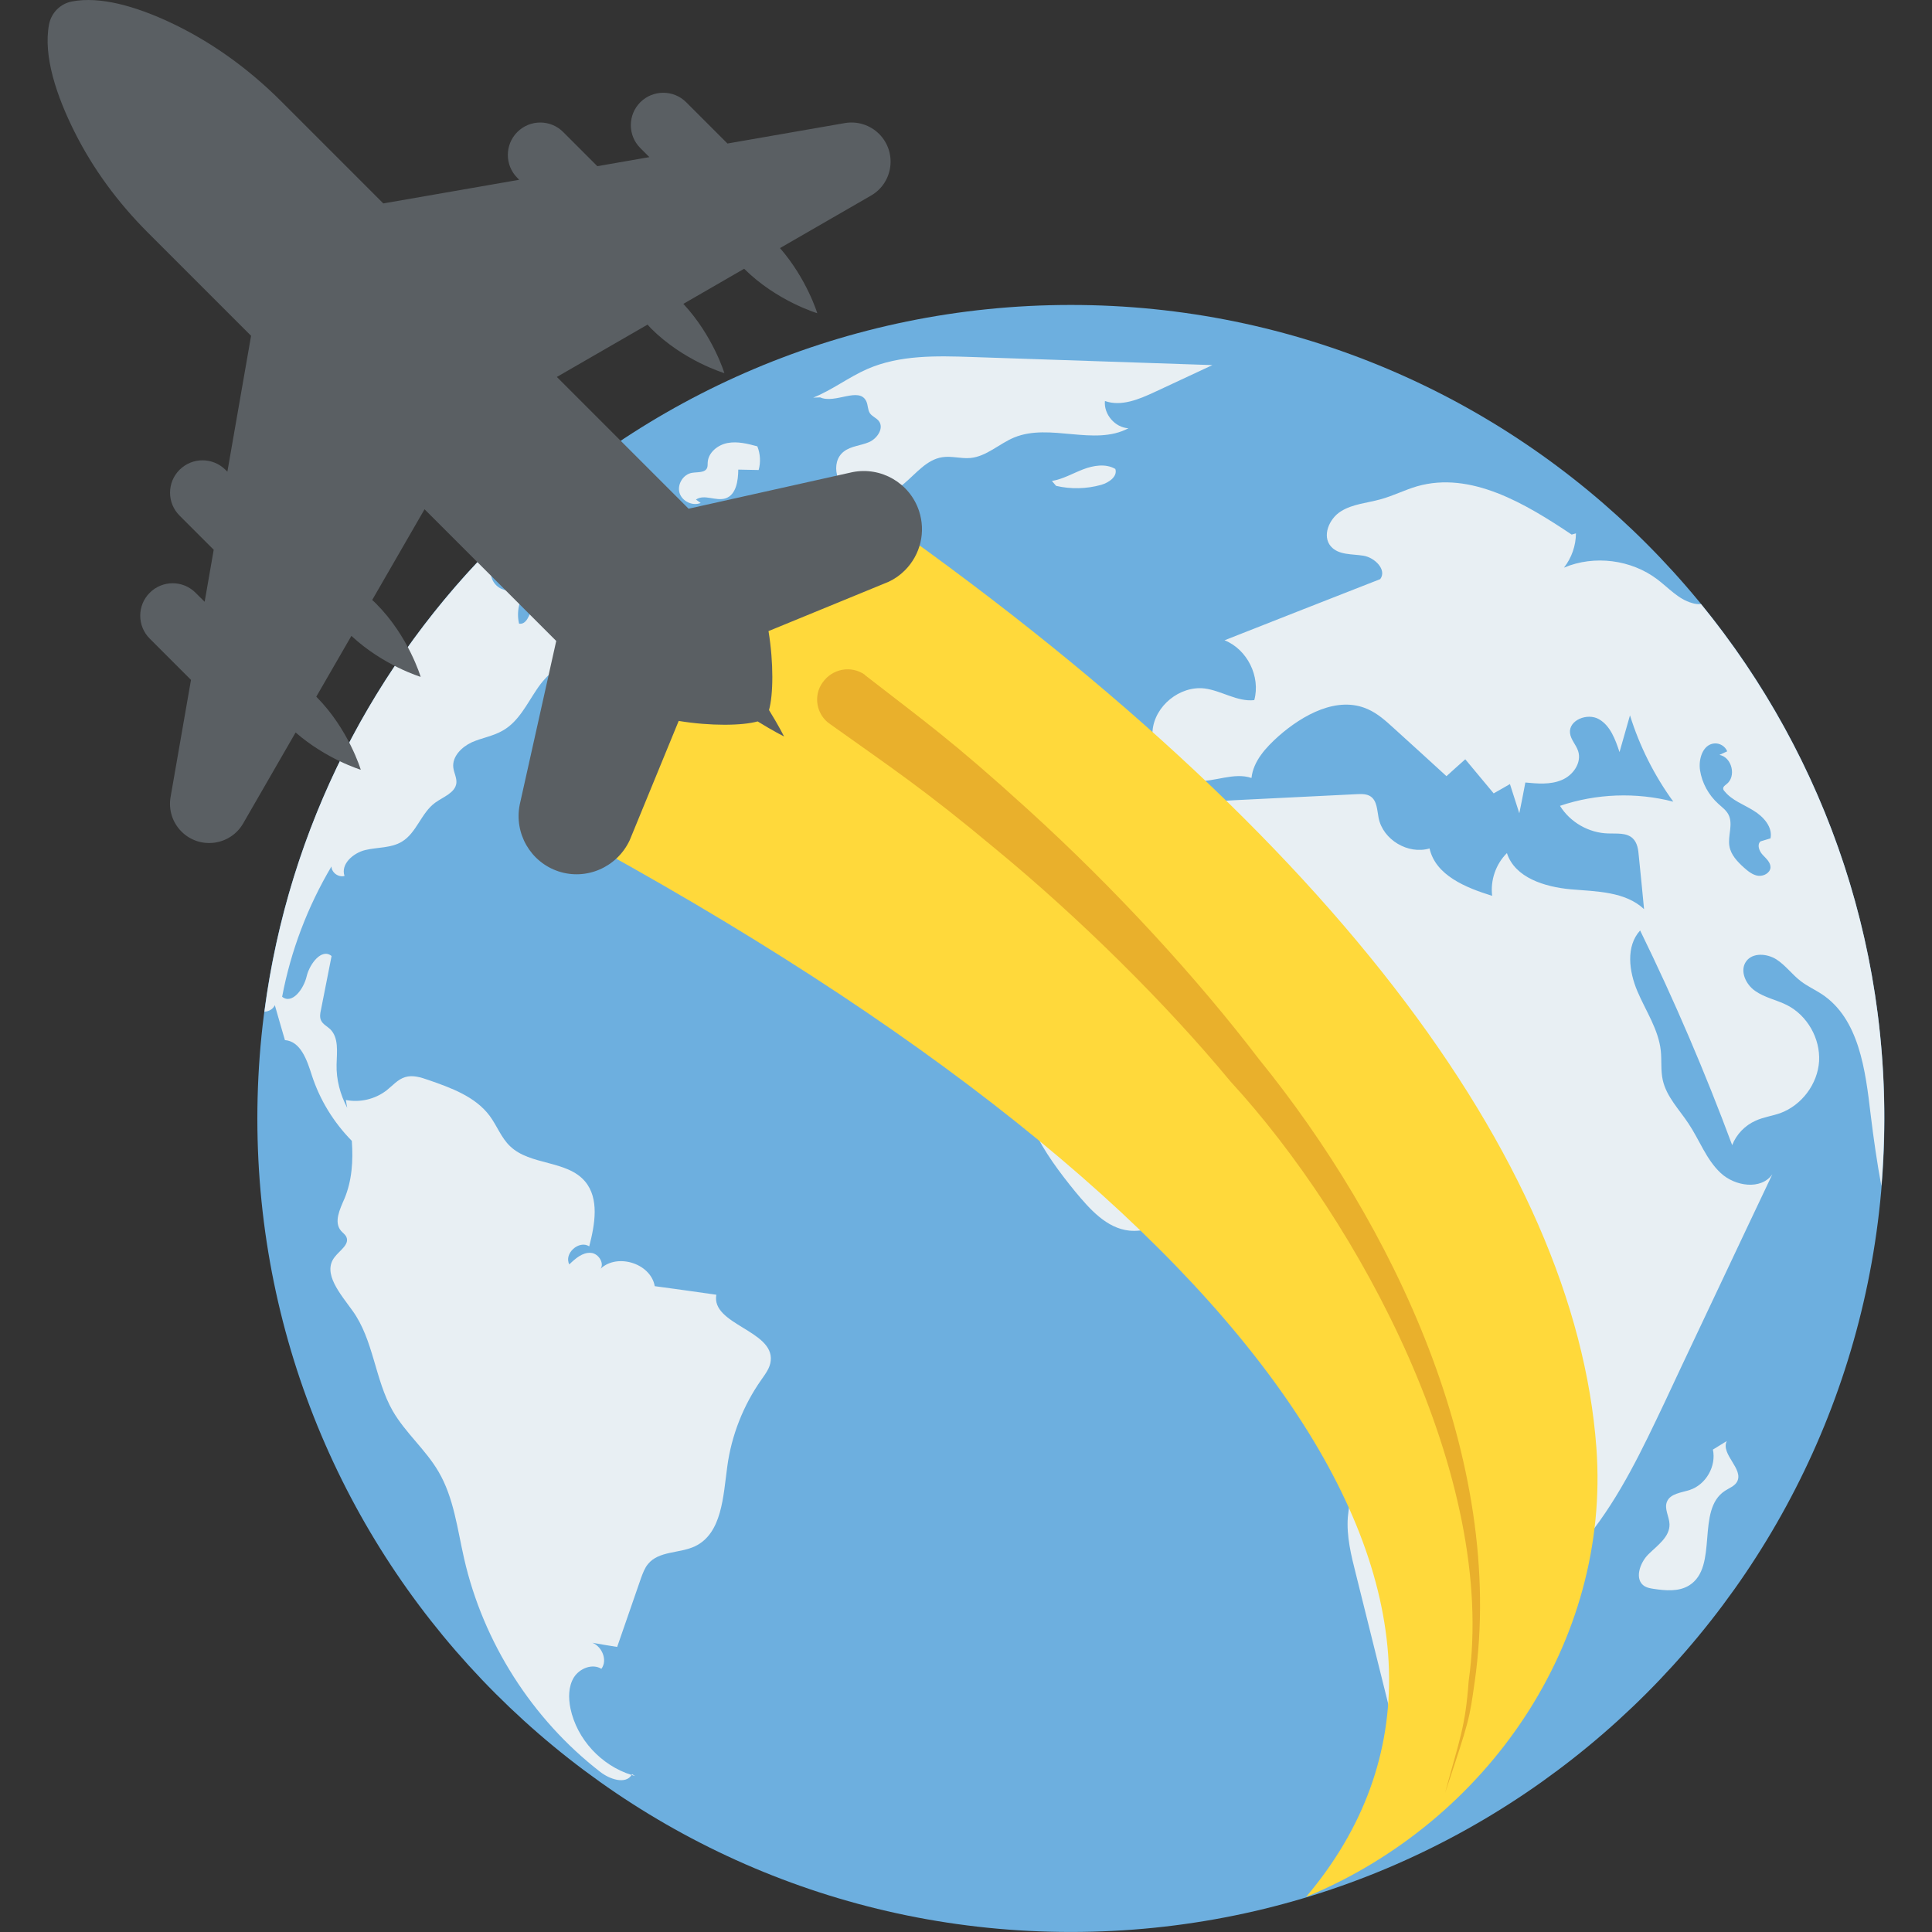
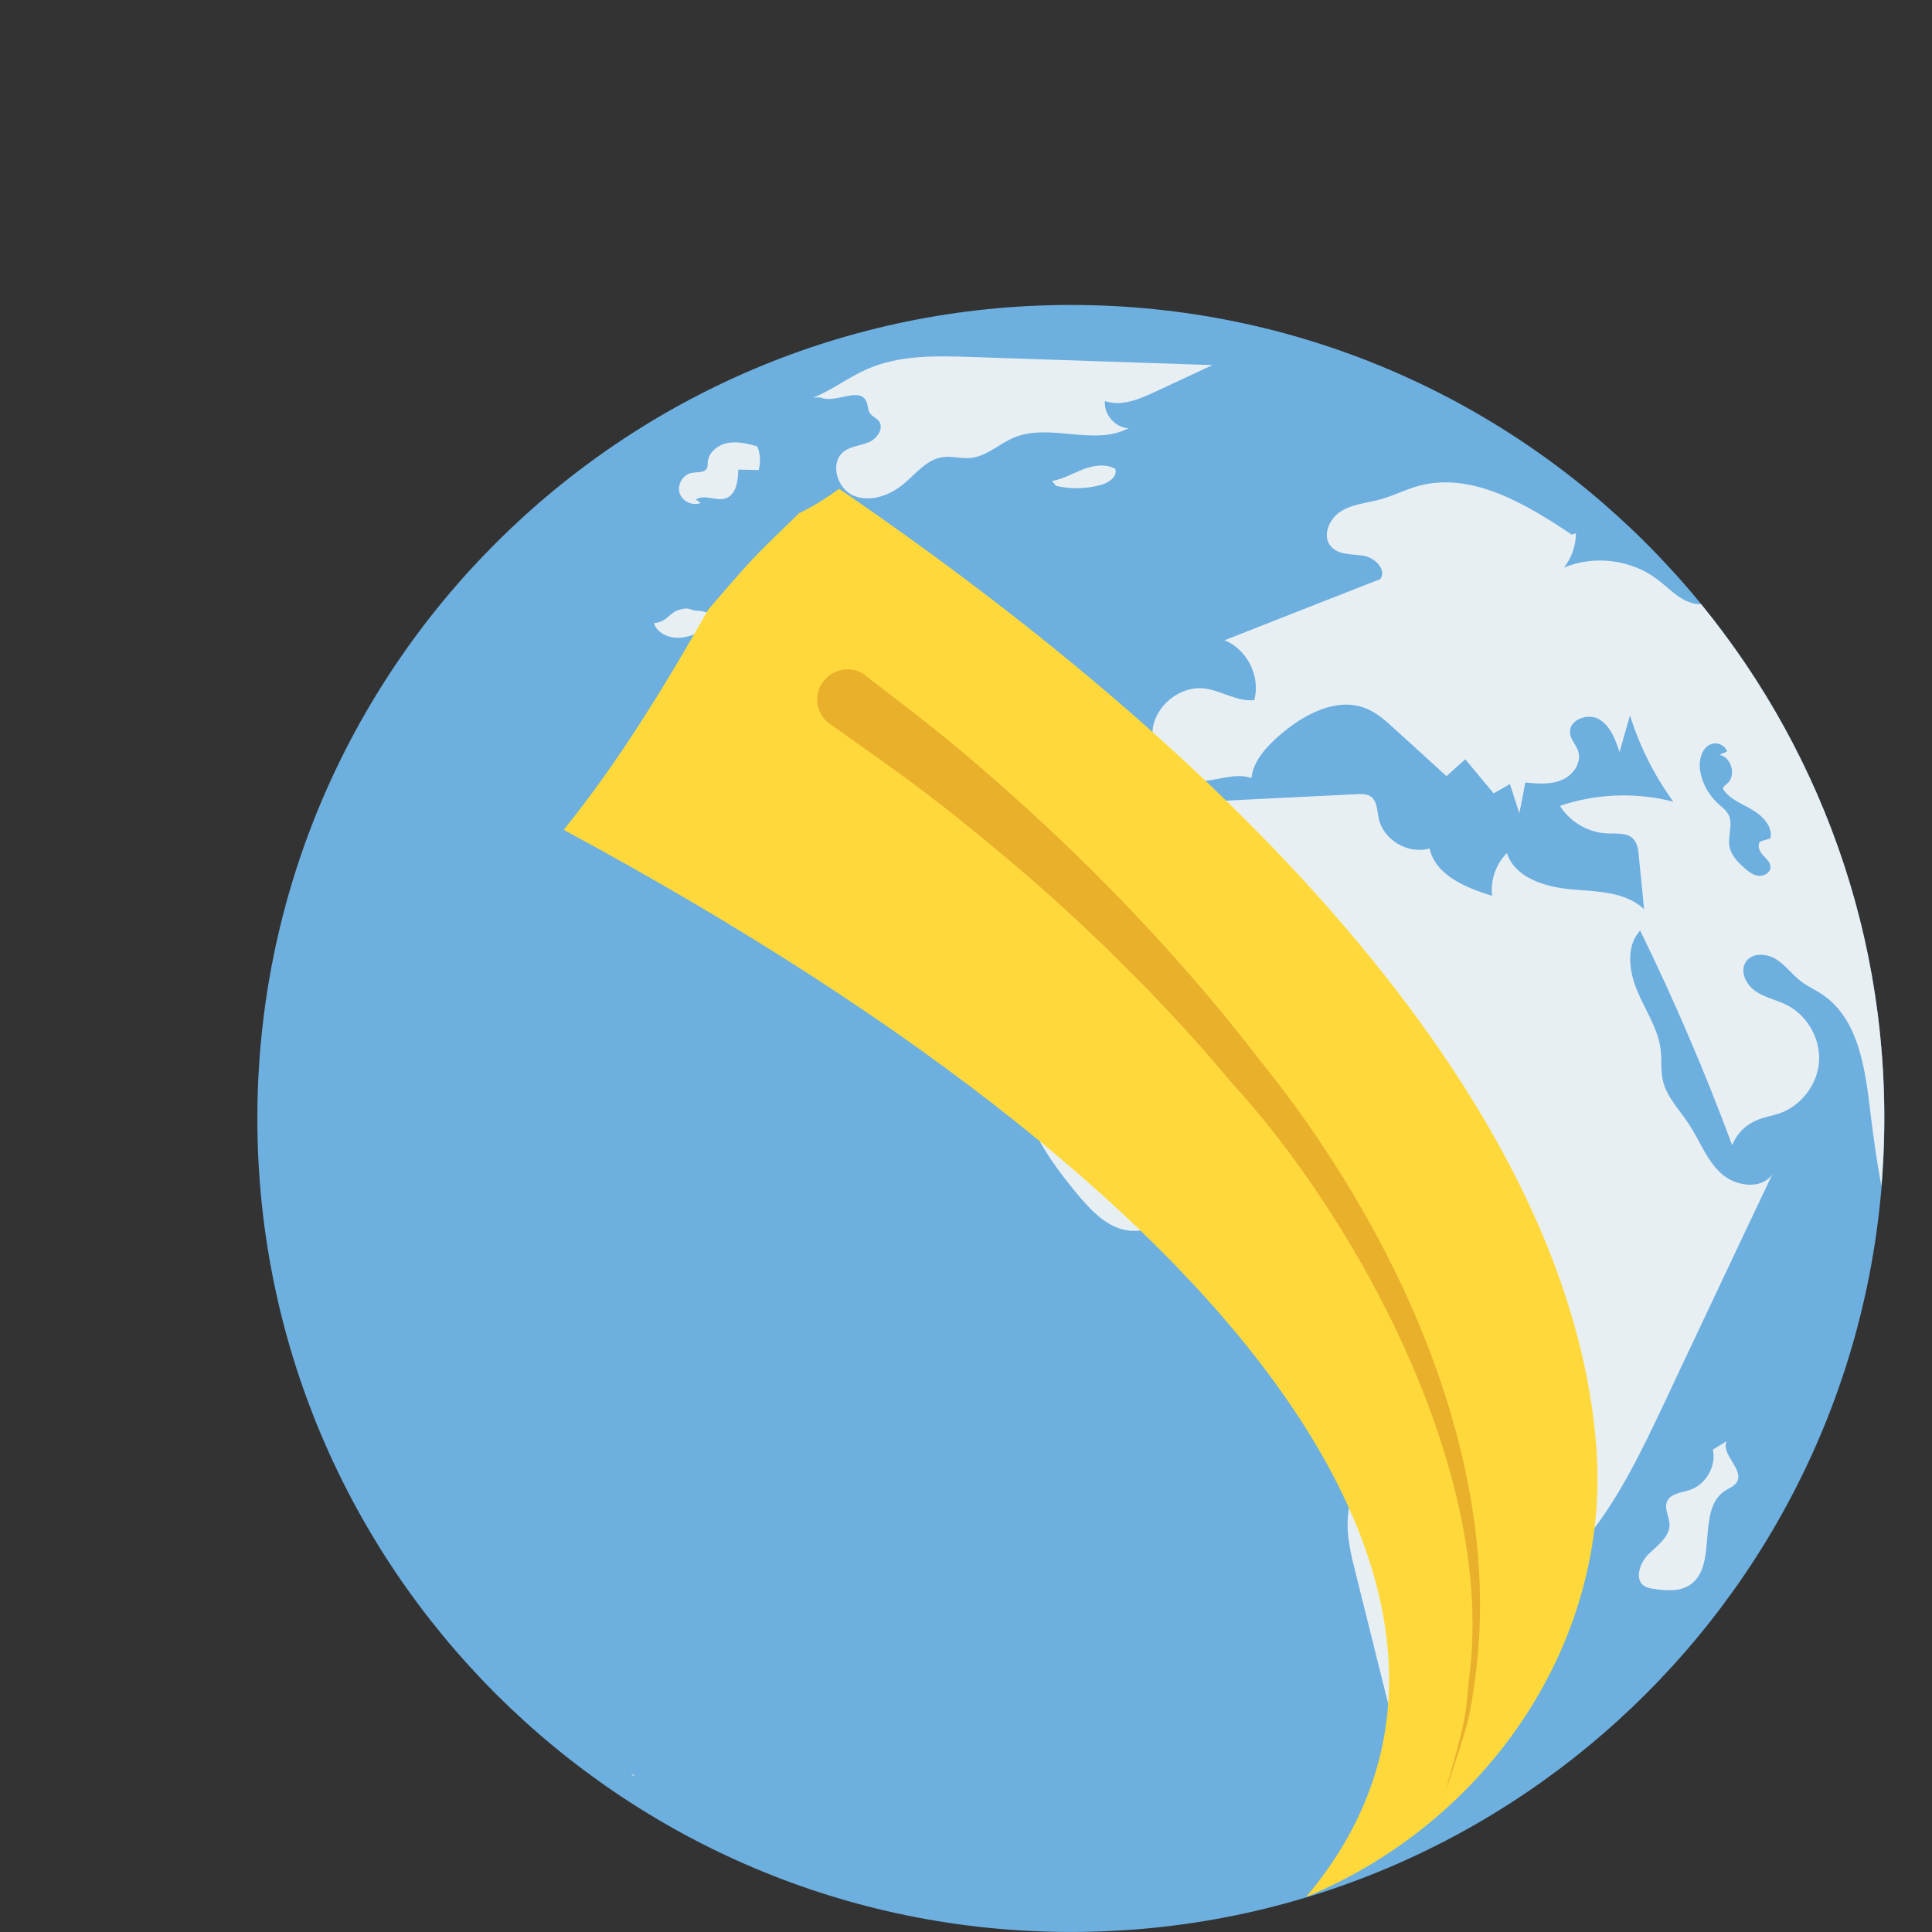
<svg xmlns="http://www.w3.org/2000/svg" width="120" height="120" viewBox="0 0 120 120" fill="none">
  <rect x="0" y="0" width="120" height="120" fill="#333333" stroke="none" />
  <g clip-path="url(#clip0)">
    <path d="M66.514 119.998C94.42 119.998 117.043 97.376 117.043 69.47C117.043 41.564 94.42 18.941 66.514 18.941C38.608 18.941 15.985 41.564 15.985 69.47C15.985 97.376 38.608 119.998 66.514 119.998Z" fill="#6DAFDF" />
    <path d="M39.264 110.193C39.252 110.212 39.237 110.223 39.226 110.242C39.301 110.264 39.373 110.298 39.448 110.317L39.264 110.193Z" fill="#E8EFF3" />
    <path d="M40.702 38.913L40.612 38.703C41.464 38.632 41.558 38.042 42.211 37.866C42.954 37.675 42.688 37.919 43.409 37.941C43.99 37.956 44.317 38.399 45 38.136C44.824 38.41 44.546 38.587 44.272 38.767C43.698 39.12 43.116 39.484 42.455 39.589C41.798 39.694 41.044 39.484 40.702 38.913Z" fill="#E8EFF3" />
-     <path d="M47.872 84.515C47.831 84.958 47.545 85.329 47.294 85.69C46.172 87.278 45.432 89.155 45.173 91.085C44.918 92.935 44.85 95.233 43.172 96.04C42.215 96.494 40.919 96.318 40.248 97.147C40.037 97.399 39.925 97.722 39.812 98.026C39.32 99.449 38.828 100.872 38.333 102.294C37.822 102.216 37.3 102.125 36.794 102.035C37.387 102.268 37.755 103.117 37.353 103.653C36.79 103.308 36.002 103.623 35.645 104.186C35.3 104.75 35.3 105.459 35.431 106.109C35.833 108.034 37.357 109.667 39.23 110.246C38.858 110.85 37.86 110.512 37.274 110.05C33.051 106.777 30.014 102.013 28.827 96.806C28.407 94.97 28.189 93.029 27.239 91.411C26.444 90.045 25.182 89.001 24.39 87.631C23.279 85.682 23.207 83.223 21.894 81.41C21.158 80.378 20.005 79.09 20.779 78.088C21.09 77.671 21.725 77.299 21.514 76.83C21.443 76.676 21.289 76.575 21.173 76.44C20.726 75.895 21.109 75.107 21.39 74.461C21.863 73.335 21.942 72.104 21.852 70.861C20.722 69.712 19.863 68.316 19.367 66.784C19.07 65.849 18.676 64.678 17.697 64.603C17.49 63.878 17.272 63.158 17.07 62.433C16.961 62.677 16.702 62.824 16.424 62.839C17.933 51.332 23.271 41.151 31.046 33.496C31.204 33.436 31.369 33.354 31.534 33.271C33.321 32.378 34.785 30.959 36.523 29.971C36.88 29.765 37.282 29.573 37.702 29.645C38.111 29.705 38.472 30.151 38.299 30.531C38.231 30.688 38.089 30.805 37.942 30.898C35.885 32.43 33.659 33.74 31.313 34.791C31.031 34.912 30.735 35.05 30.592 35.317C30.333 35.771 30.682 36.38 31.163 36.582C31.643 36.785 32.195 36.717 32.706 36.635C32.244 37.213 32.067 38.013 32.24 38.737C32.706 38.812 32.893 38.181 33.058 37.746C33.742 36.015 36.606 35.478 36.542 33.605C37.282 34.056 38.115 33.215 38.63 32.513C39.144 31.803 40.229 31.139 40.758 31.826C40.769 32.194 40.792 32.562 40.803 32.929C41.824 32.742 42.857 32.547 43.874 32.359C43.277 32.723 43.029 33.564 43.318 34.202C43.607 34.84 44.411 35.201 45.075 34.99C45.03 35.527 44.523 35.907 44.069 36.196C42.909 36.958 41.666 37.739 40.353 38.065L40.608 38.7C40.574 38.707 40.536 38.718 40.503 38.715C39.677 38.741 38.847 38.091 37.961 38.151C37.421 38.185 36.76 38.144 36.414 38.669C36.366 38.733 36.11 39.679 36.249 39.608C36.745 39.364 37.244 39.124 37.728 38.88C37.852 39.278 37.86 39.713 37.751 40.13C38.337 40.111 38.934 40.276 39.425 40.614C38.81 41.823 37.376 42.566 36.024 42.379C36.039 41.966 36.043 41.556 36.058 41.144C34.947 40.982 33.971 41.879 33.351 42.803C32.721 43.734 32.214 44.815 31.238 45.371C30.641 45.724 29.935 45.825 29.3 46.106C28.674 46.399 28.077 46.989 28.155 47.672C28.193 47.995 28.377 48.306 28.347 48.637C28.272 49.249 27.536 49.489 27.029 49.857C26.162 50.487 25.877 51.73 24.961 52.278C24.293 52.684 23.451 52.616 22.693 52.796C21.939 52.977 21.146 53.671 21.398 54.407C21.026 54.508 20.598 54.208 20.587 53.817C19.108 56.31 18.061 59.062 17.524 61.911C18.143 62.411 18.872 61.416 19.048 60.635C19.236 59.858 19.986 58.874 20.595 59.381C20.373 60.5 20.152 61.611 19.934 62.73C19.885 62.944 19.848 63.173 19.938 63.372C20.047 63.619 20.313 63.739 20.508 63.923C21.056 64.464 20.921 65.346 20.906 66.112C20.88 67.051 21.131 67.982 21.567 68.811C21.533 68.65 21.507 68.485 21.484 68.323C22.367 68.496 23.309 68.271 24.018 67.719C24.394 67.422 24.717 67.032 25.171 66.9C25.636 66.758 26.132 66.915 26.59 67.073C28.013 67.565 29.526 68.109 30.419 69.314C30.873 69.926 31.133 70.677 31.684 71.195C32.934 72.397 35.202 72.051 36.332 73.373C37.237 74.439 36.951 76.046 36.599 77.412C35.96 77.007 35.011 77.859 35.36 78.534C35.739 78.17 36.174 77.784 36.689 77.817C37.214 77.84 37.623 78.587 37.214 78.895C38.202 77.791 40.405 78.414 40.668 79.886C41.941 80.059 43.224 80.235 44.493 80.419C44.156 82.27 48.071 82.638 47.872 84.515Z" fill="#E8EFF3" />
    <path d="M43.521 31.24C43.01 31.45 42.353 31.131 42.203 30.602C42.053 30.073 42.444 29.453 42.988 29.367C43.333 29.31 43.799 29.378 43.923 29.051C43.96 28.954 43.949 28.841 43.956 28.736C43.983 28.113 44.576 27.632 45.192 27.516C45.807 27.4 46.434 27.561 47.039 27.722C47.226 28.184 47.256 28.713 47.121 29.194C46.701 29.186 46.28 29.175 45.856 29.168C45.849 29.866 45.725 30.741 45.06 30.955C44.467 31.146 43.739 30.669 43.228 31.03" fill="#E8EFF3" />
    <path d="M50.511 24.697C51.694 24.224 52.719 23.42 53.886 22.913C55.895 22.042 58.17 22.099 60.358 22.174C65.34 22.343 70.322 22.508 75.303 22.677C74.11 23.233 72.916 23.792 71.722 24.348C70.746 24.802 69.642 25.267 68.629 24.907C68.55 25.736 69.259 26.555 70.089 26.6C67.964 27.73 65.212 26.255 62.99 27.174C62.059 27.561 61.274 28.353 60.272 28.447C59.69 28.5 59.104 28.308 58.526 28.398C57.558 28.545 56.897 29.412 56.146 30.043C55.279 30.771 54.051 31.225 53.011 30.782C51.972 30.339 51.517 28.721 52.422 28.038C52.865 27.7 53.469 27.681 53.98 27.46C54.491 27.238 54.926 26.585 54.581 26.146C54.431 25.954 54.172 25.868 54.033 25.669C53.886 25.451 53.92 25.155 53.804 24.918C53.357 23.998 51.874 25.102 50.943 24.682" fill="#E8EFF3" />
    <path d="M65.336 29.874C66.02 29.761 66.628 29.401 67.273 29.153C67.919 28.905 68.678 28.781 69.275 29.127C69.428 29.596 68.873 29.979 68.4 30.114C67.491 30.369 66.515 30.392 65.596 30.178" fill="#E8EFF3" />
    <path d="M105.656 37.524C105.472 37.535 105.276 37.513 105.089 37.453C104.244 37.216 103.636 36.511 102.938 35.985C101.32 34.758 99.026 34.461 97.141 35.257C97.614 34.656 97.881 33.894 97.885 33.128L97.618 33.203C94.742 31.277 91.356 29.25 88.019 30.204C87.249 30.429 86.536 30.797 85.755 31.011C84.925 31.244 84.017 31.3 83.288 31.758C82.549 32.216 82.102 33.297 82.665 33.939C83.146 34.487 83.975 34.401 84.689 34.517C85.391 34.63 86.157 35.392 85.729 35.97C82.508 37.228 79.279 38.5 76.058 39.769C77.466 40.329 78.307 42.022 77.905 43.486C76.843 43.602 75.87 42.896 74.816 42.761C73.28 42.581 71.722 43.846 71.587 45.382C71.441 46.921 72.766 48.438 74.305 48.513C75.457 48.576 76.632 47.953 77.732 48.321C77.845 47.274 78.622 46.433 79.41 45.727C80.938 44.383 83.078 43.212 84.948 44.045C85.56 44.312 86.07 44.77 86.566 45.224C87.658 46.211 88.751 47.21 89.843 48.209C90.234 47.856 90.62 47.503 91.011 47.161C91.596 47.863 92.182 48.565 92.775 49.278C93.109 49.083 93.455 48.899 93.785 48.7C93.977 49.308 94.175 49.905 94.367 50.514C94.502 49.868 94.622 49.237 94.742 48.603C95.493 48.674 96.289 48.749 96.999 48.449C97.704 48.163 98.26 47.371 98.02 46.647C97.896 46.26 97.562 45.941 97.517 45.539C97.419 44.732 98.594 44.255 99.315 44.672C100.021 45.074 100.332 45.93 100.591 46.714C100.813 45.949 101.023 45.194 101.241 44.432C101.838 46.35 102.754 48.171 103.932 49.793C101.624 49.196 99.142 49.29 96.894 50.052C97.528 51.077 98.688 51.737 99.885 51.767C100.422 51.79 101.023 51.704 101.413 52.072C101.706 52.353 101.759 52.781 101.789 53.171C101.901 54.279 102.014 55.375 102.115 56.468C100.948 55.371 99.161 55.371 97.554 55.236C95.947 55.086 94.097 54.523 93.597 52.987C92.91 53.667 92.561 54.673 92.681 55.642C91.041 55.135 89.168 54.373 88.792 52.698C87.459 53.093 85.894 52.158 85.627 50.799C85.534 50.322 85.534 49.751 85.139 49.474C84.899 49.308 84.576 49.312 84.28 49.327C81.787 49.455 79.305 49.568 76.824 49.695C75.469 49.77 74.065 49.838 72.837 50.423C71.609 50.998 70.581 52.214 70.63 53.569C68.272 54.771 66.219 56.595 64.773 58.806C64.315 59.486 63.91 60.274 64.019 61.081C64.094 61.705 64.469 62.256 64.555 62.868C64.706 63.919 64.049 64.884 63.73 65.898C62.836 68.774 64.871 71.664 66.782 74.011C67.686 75.099 68.73 76.289 70.142 76.436C71.016 76.526 71.876 76.192 72.717 75.925C75.127 75.152 77.71 74.897 80.221 75.159C79.621 75.569 80.154 76.575 80.852 76.77C81.55 76.965 82.328 76.785 82.999 77.066C84.527 77.727 84.163 80.006 83.36 81.455C83.716 81.41 84.088 81.365 84.456 81.32C84.231 81.808 84.006 82.3 83.777 82.776C85.901 83.189 86.532 86.058 85.894 88.134C85.267 90.213 83.889 92.072 83.716 94.234C83.63 95.42 83.919 96.595 84.212 97.748C84.94 100.669 85.669 103.593 86.397 106.525C88.931 106.998 90.613 103.841 93.049 102.977C93.965 102.647 95.016 102.636 95.756 102.016C96.469 101.419 96.349 99.914 95.482 99.858C96.664 99.809 97.738 98.799 97.847 97.617C97.881 97.286 97.855 96.952 97.922 96.625C98.031 96.164 98.354 95.769 98.665 95.39C100.648 92.905 102.014 90.003 103.377 87.139C103.737 86.373 104.094 85.615 104.45 84.849C105.802 81.992 107.142 79.146 108.494 76.289C109.023 75.167 109.552 74.056 110.085 72.933C109.391 73.932 107.758 73.688 106.872 72.854C105.975 72.017 105.562 70.812 104.882 69.795C104.308 68.92 103.512 68.128 103.279 67.092C103.144 66.499 103.219 65.875 103.155 65.263C103.013 63.938 102.217 62.786 101.699 61.562C101.181 60.338 100.974 58.776 101.871 57.793C103.996 62.133 105.9 66.585 107.589 71.127C107.848 70.455 108.389 69.896 109.049 69.607C109.534 69.385 110.063 69.318 110.57 69.141C111.906 68.653 112.897 67.332 112.987 65.917C113.066 64.501 112.255 63.063 110.979 62.422C110.348 62.106 109.612 61.967 109.019 61.551C108.426 61.145 108.036 60.285 108.464 59.704C108.865 59.156 109.744 59.223 110.326 59.584C110.908 59.955 111.317 60.541 111.865 60.954C112.259 61.254 112.725 61.468 113.153 61.746C115.473 63.281 115.863 66.457 116.19 69.228C116.37 70.718 116.584 72.197 116.854 73.658C116.884 73.35 116.907 73.031 116.925 72.723C117.793 59.448 113.449 47.063 105.656 37.524ZM109.196 54.395C108.865 54.35 108.573 54.114 108.325 53.892C107.912 53.521 107.506 53.096 107.416 52.552C107.307 51.903 107.664 51.193 107.36 50.6C107.217 50.315 106.943 50.127 106.718 49.917C106.121 49.376 105.712 48.625 105.592 47.841C105.487 47.146 105.764 46.249 106.466 46.178C106.801 46.14 107.153 46.346 107.281 46.666L106.797 46.887C107.578 47.03 107.867 48.239 107.229 48.712C107.142 48.787 107.037 48.847 107.03 48.963C107.026 49.031 107.067 49.102 107.12 49.151C107.578 49.718 108.295 49.958 108.91 50.345C109.53 50.716 110.115 51.373 109.969 52.072C109.759 52.139 109.56 52.195 109.35 52.259C109.117 52.462 109.263 52.86 109.481 53.093C109.695 53.325 109.977 53.558 109.969 53.881C109.943 54.226 109.537 54.44 109.196 54.395Z" fill="#E8EFF3" />
    <path d="M107.251 89.508L106.391 90.037C106.613 91.066 105.96 92.21 104.961 92.541C104.432 92.717 103.741 92.762 103.535 93.281C103.358 93.72 103.681 94.197 103.696 94.669C103.722 95.45 102.956 95.983 102.397 96.528C101.838 97.072 101.489 98.138 102.164 98.532C102.322 98.623 102.506 98.653 102.686 98.683C103.441 98.799 104.267 98.874 104.916 98.472C106.771 97.32 105.31 93.78 107.146 92.594C107.405 92.424 107.728 92.312 107.886 92.045C108.336 91.249 106.864 90.341 107.251 89.508Z" fill="#E8EFF3" />
    <path d="M52.122 30.362C51.619 30.726 51.105 31.071 50.564 31.383C50.129 31.634 49.847 31.777 49.652 31.86C48.679 32.821 47.677 33.74 46.739 34.739C45.785 35.757 44.895 36.823 43.983 37.874C43.968 37.9 43.976 37.896 43.957 37.926C41.276 42.642 38.427 47.315 35.011 51.543C79.771 75.678 95.478 100.857 81.123 117.822C81.153 117.81 81.186 117.795 81.216 117.784C92.396 113.121 100.047 101.998 99.154 89.913C97.844 72.175 82.591 51.205 52.122 30.362Z" fill="#FFD93B" />
-     <path d="M52.464 7.646L45.184 8.914L42.62 6.35C41.836 5.566 40.559 5.566 39.771 6.35C38.986 7.135 38.986 8.411 39.771 9.196L40.334 9.759L37.102 10.322L34.981 8.201C34.196 7.413 32.92 7.413 32.131 8.201C31.347 8.986 31.347 10.262 32.131 11.047L32.248 11.167L23.808 12.635L17.464 6.29C15.414 4.241 13.045 2.529 10.414 1.32C8.447 0.419 6.243 -0.253 4.463 0.092C3.75 0.231 3.187 0.794 3.048 1.508C2.662 3.501 3.551 6.027 4.614 8.16C5.77 10.48 7.32 12.578 9.152 14.414L15.595 20.856L14.123 29.296L14.003 29.179C13.214 28.395 11.942 28.395 11.153 29.179C10.365 29.964 10.365 31.24 11.153 32.025L13.274 34.146L12.711 37.378L12.148 36.819C11.364 36.03 10.087 36.03 9.299 36.819C8.514 37.603 8.514 38.88 9.299 39.664L11.863 42.228L10.594 49.508C10.459 50.289 10.71 51.088 11.27 51.648C12.403 52.781 14.303 52.53 15.103 51.145L18.361 45.495C20.276 47.165 22.408 47.811 22.408 47.811C22.408 47.811 21.657 45.292 19.645 43.272L21.826 39.495C23.801 41.339 26.128 42.041 26.128 42.041C26.128 42.041 25.378 39.511 23.354 37.487C23.279 37.404 23.197 37.341 23.118 37.266L26.369 31.631L34.549 39.811L32.282 49.973C31.921 51.76 32.953 53.547 34.684 54.121C36.419 54.696 38.318 53.874 39.11 52.192L42.155 44.778C44.137 45.104 46.123 45.074 47.058 44.808C48.041 45.416 48.702 45.746 48.702 45.746C48.702 45.746 48.372 45.085 47.764 44.102C48.03 43.171 48.06 41.185 47.733 39.199L55.193 36.136C55.572 35.959 55.91 35.719 56.203 35.426C57.175 34.45 57.513 33.035 57.081 31.732C56.507 29.998 54.72 28.965 52.933 29.329L42.77 31.597L34.587 23.413L40.221 20.162C40.297 20.241 40.36 20.323 40.439 20.402C42.463 22.425 44.993 23.176 44.993 23.176C44.993 23.176 44.287 20.852 42.444 18.874L46.221 16.693C48.244 18.705 50.763 19.456 50.763 19.456C50.763 19.456 50.117 17.327 48.447 15.409L54.097 12.15C55.486 11.351 55.733 9.451 54.603 8.318C54.044 7.762 53.245 7.507 52.464 7.646Z" fill="#5A5F63" />
    <path d="M91.597 104.453C91.263 106.799 91.289 106.773 89.757 111.361C90.636 108.072 91.015 107.314 91.221 104.415C93.027 91.775 84.415 75.85 76.43 67.174C72.432 62.339 67.022 56.997 61.827 52.721C57.352 48.986 55.332 47.668 51.578 44.988C50.714 44.425 50.489 43.223 51.09 42.397C51.69 41.534 52.854 41.309 53.718 41.909C53.718 41.947 53.755 41.947 53.793 41.984C57.475 44.849 59.071 45.938 63.891 50.319C69.376 55.308 74.388 60.8 78.195 65.785C86.454 75.963 93.571 90.593 91.597 104.453Z" fill="#E9B02C" />
  </g>
  <defs>
    <clipPath id="clip0">
      <rect width="120" height="120" fill="white" />
    </clipPath>
  </defs>
</svg>